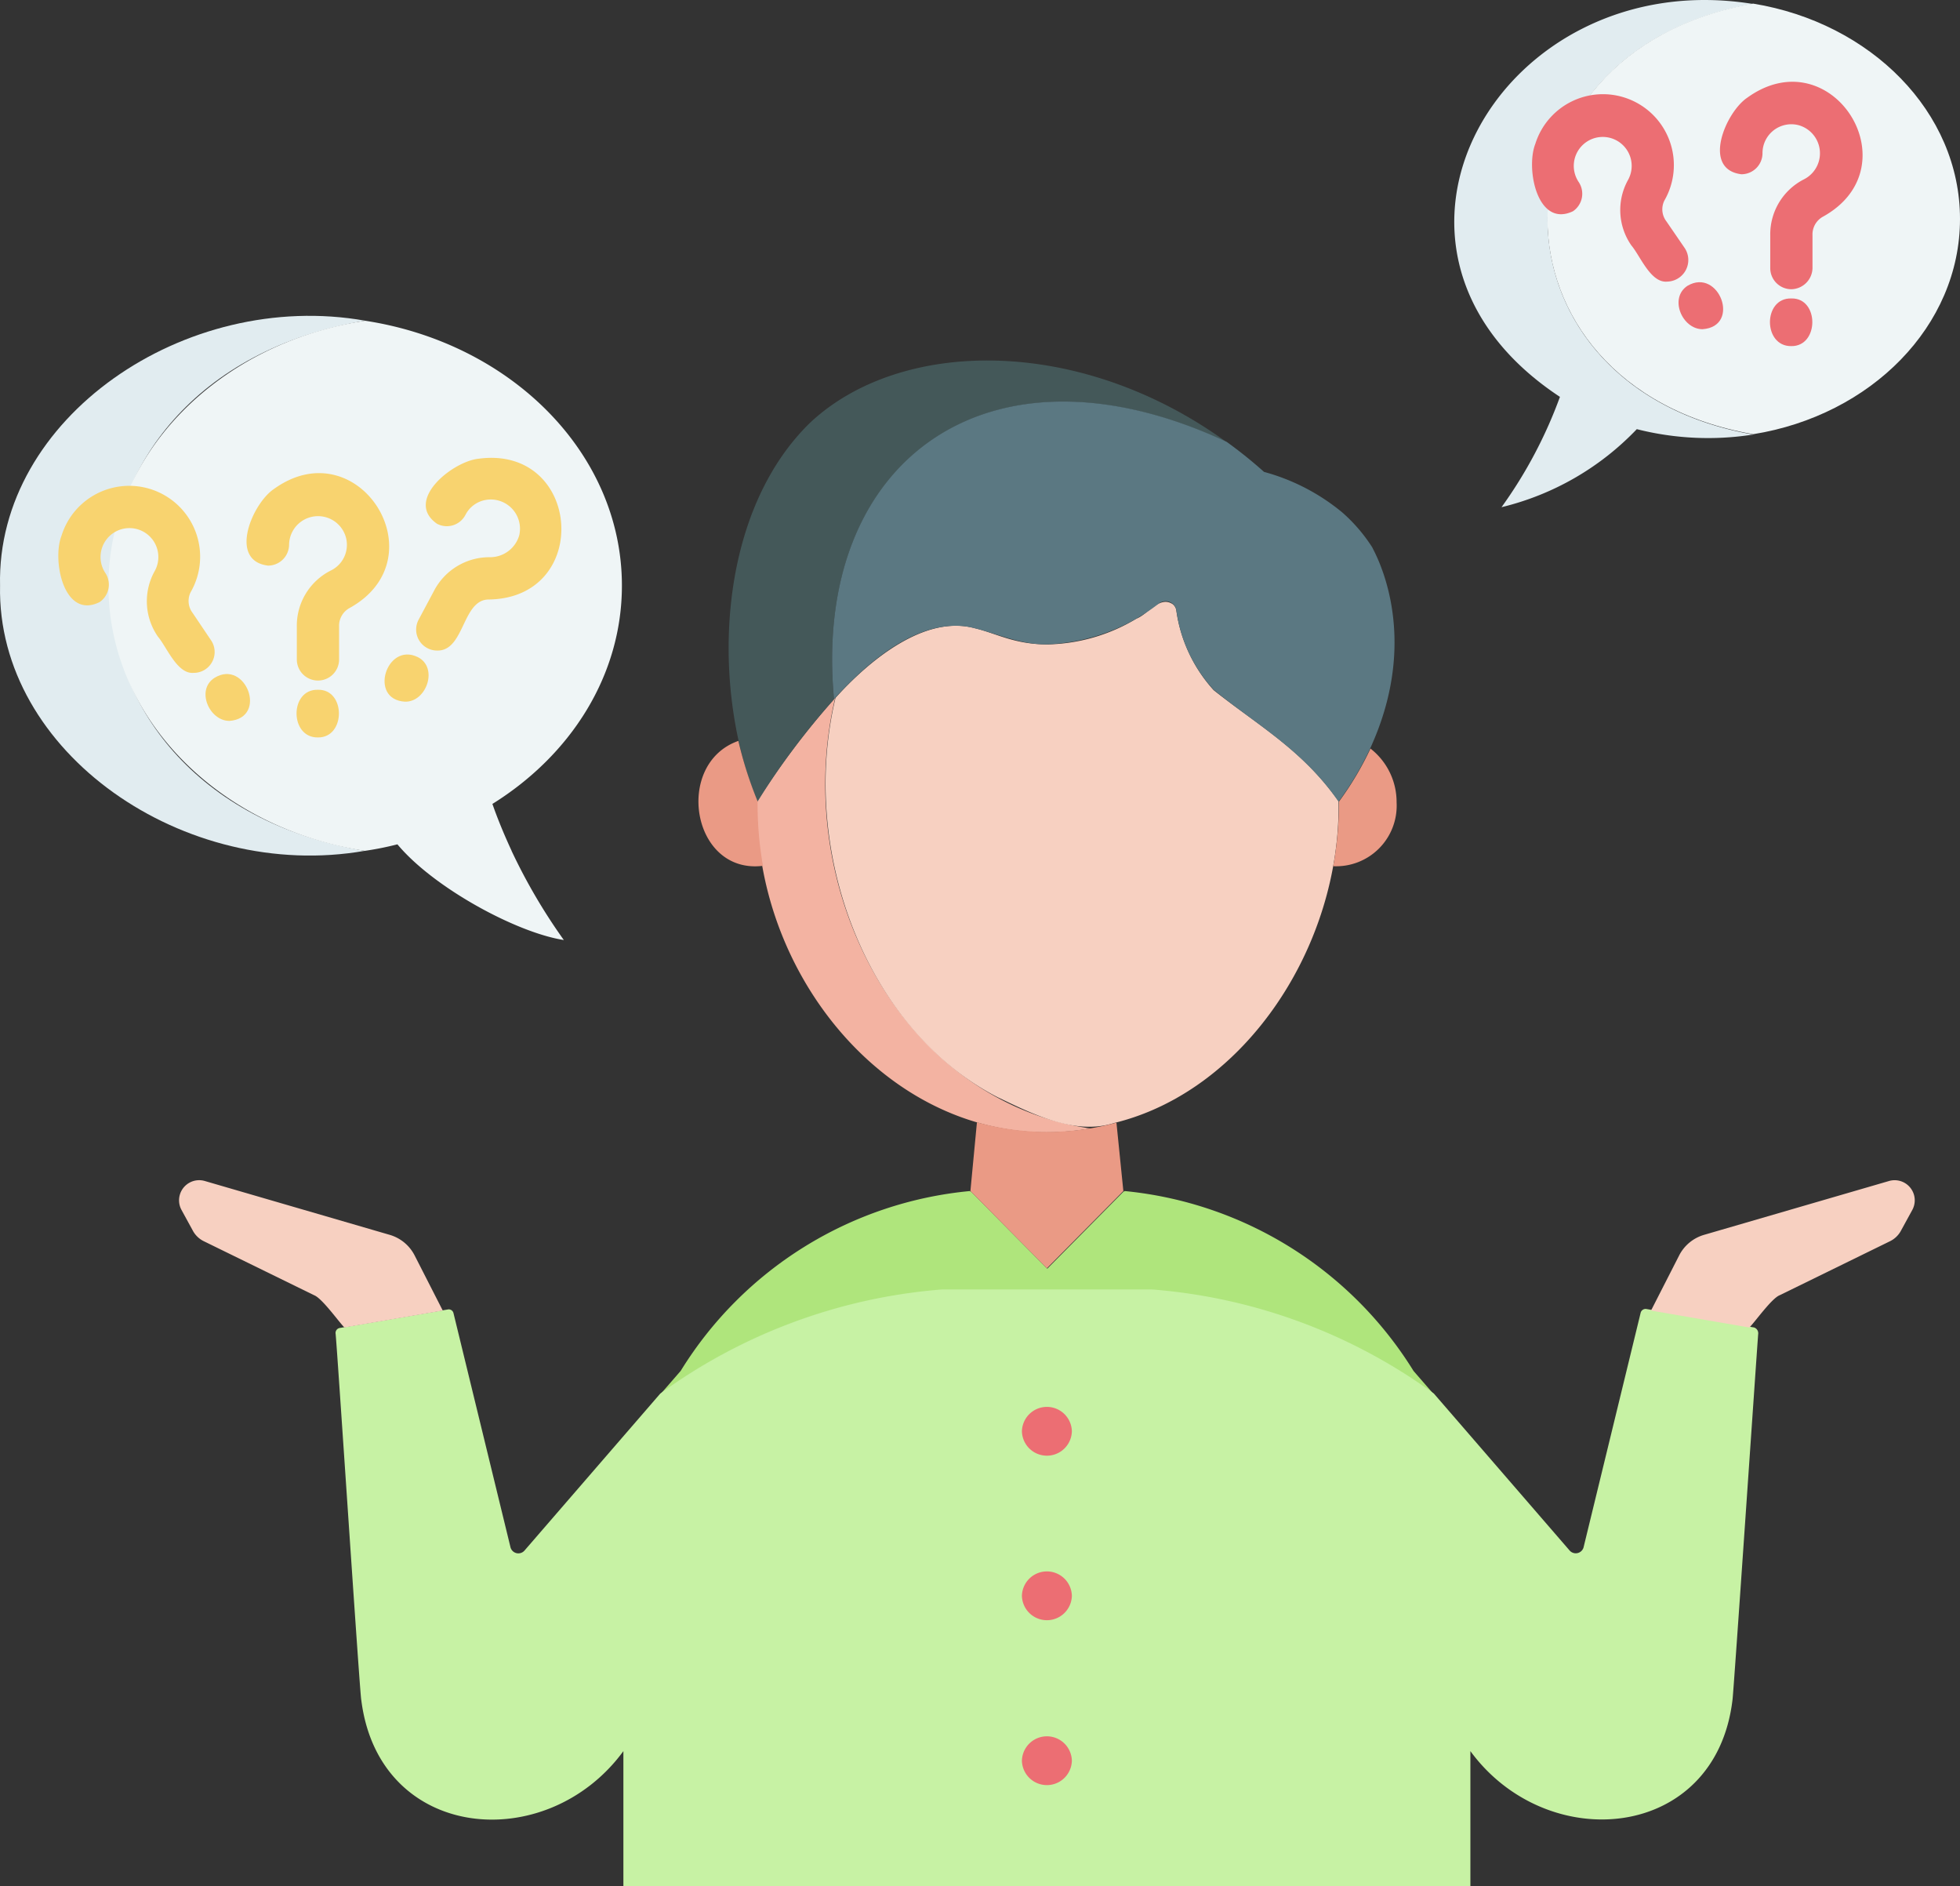
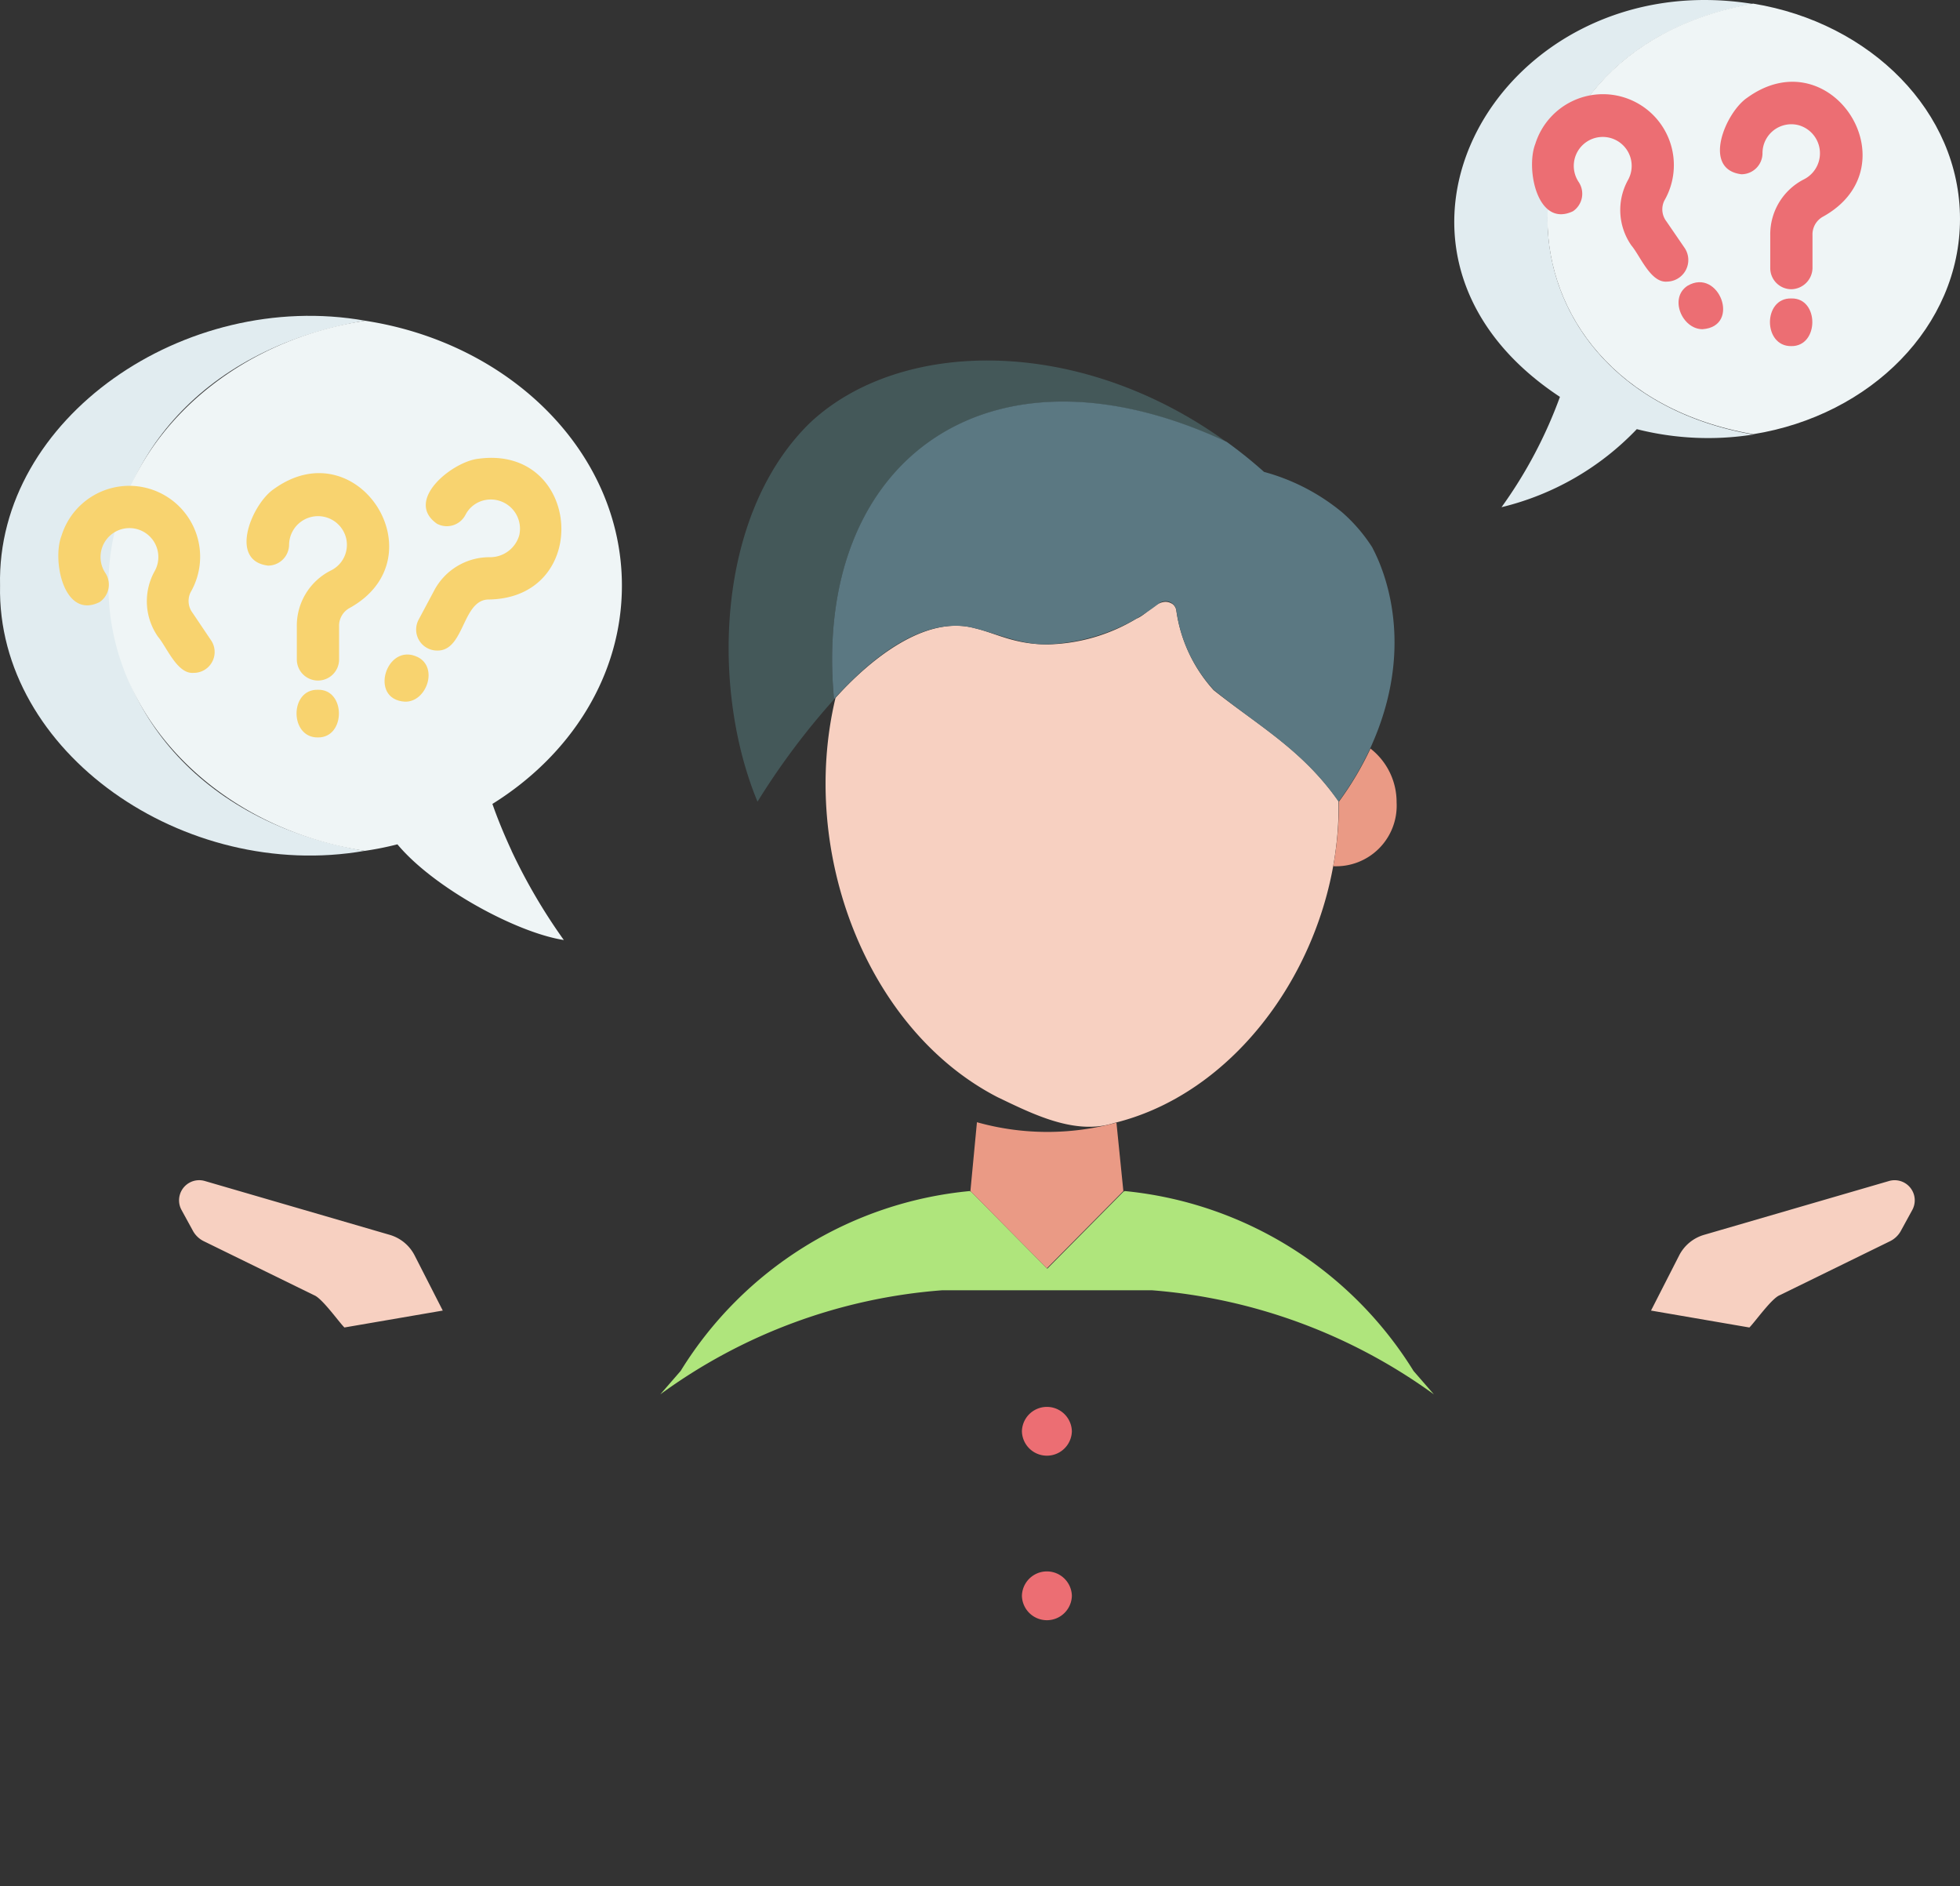
<svg xmlns="http://www.w3.org/2000/svg" id="question" width="139.325" height="134.032" viewBox="0 0 139.325 134.032">
  <rect x="0" y="0" width="139.325" height="134.032" fill="#333333" stroke="none" />
  <g id="Group_497" data-name="Group 497" transform="translate(46.936 84.642)">
    <path id="Path_2601" data-name="Path 2601" d="M227.791,334.951a39.406,39.406,0,0,0-20.051-7.4H192.851a38.919,38.919,0,0,0-20.051,7.4l1.448-1.666a27.149,27.149,0,0,1,20.57-12.785v.027h.055l5.436,5.491,5.436-5.491h.055V320.5a27.249,27.249,0,0,1,20.543,12.785Z" transform="translate(-172.8 -320.5)" fill="#afe57c" />
  </g>
  <g id="Group_498" data-name="Group 498" transform="translate(23.852 91.635)">
-     <path id="Path_2602" data-name="Path 2602" d="M189.43,349.242c-.027.164-1.776,25.925-1.83,26.034-1.2,10.026-13.167,11.091-18.631,3.633V388.5H108.761v-9.589c-5.464,7.458-17.374,6.42-18.631-3.633-.082-.082-1.776-25.952-1.83-26.061a.361.361,0,0,1,.328-.382l7.649-1.311a.347.347,0,0,1,.41.273L100.73,364.4a.578.578,0,0,0,1.011.246l9.643-11.146a39.251,39.251,0,0,1,20.051-7.4h14.888a39.251,39.251,0,0,1,20.051,7.4l9.643,11.146a.578.578,0,0,0,1.011-.273l4.043-16.609a.362.362,0,0,1,.41-.273l7.649,1.311A.432.432,0,0,1,189.43,349.242Z" transform="translate(-88.3 -346.1)" fill="#c7f2a4" />
-   </g>
+     </g>
  <g id="Group_499" data-name="Group 499" transform="translate(53.816 49.593)">
-     <path id="Path_2603" data-name="Path 2603" d="M221.674,222.8c-13,2.295-23.93-10.08-23.684-23.247a56.754,56.754,0,0,1,5.546-7.348C200.366,205.695,208.151,220.856,221.674,222.8Z" transform="translate(-197.985 -192.2)" fill="#f3b3a2" />
-   </g>
+     </g>
  <g id="Group_500" data-name="Group 500" transform="translate(58.686 42.772)">
    <path id="Path_2604" data-name="Path 2604" d="M252.279,181.4c.164,10.3-6.638,20.6-15.954,22.865-2.786.9-5.819-.656-8.277-1.83-9.288-4.781-14.151-17.4-11.528-28.383,2.431-2.7,6.365-5.928,9.916-4.945,1.5.355,2.786,1.147,5.163,1.147a12.7,12.7,0,0,0,6.31-1.83c.847-.328,1.639-1.639,2.568-1.038a.692.692,0,0,1,.273.492,10.638,10.638,0,0,0,2.65,5.627c3.2,2.541,6.283,4.207,8.878,7.895Z" transform="translate(-215.814 -167.23)" fill="#f7d0c1" />
  </g>
  <g id="Group_501" data-name="Group 501" transform="translate(51.793 25.619)">
    <path id="Path_2605" data-name="Path 2605" d="M225.99,110.247c-16.882-7.922-29.5,1.257-27.919,18.276a51.368,51.368,0,0,0-5.436,7.267c-3.305-7.949-3-20.379,3.743-26.935C202.8,102.844,215.527,102.652,225.99,110.247Z" transform="translate(-190.581 -104.438)" fill="#445859" />
  </g>
  <g id="Group_502" data-name="Group 502" transform="translate(59.149 28.531)">
    <path id="Path_2606" data-name="Path 2606" d="M255.751,139.768a22.1,22.1,0,0,1-2.24,3.77c-2.568-3.715-5.928-5.518-8.878-7.949a10.375,10.375,0,0,1-2.65-5.627.775.775,0,0,0-1.229-.519,13.771,13.771,0,0,1-7.676,2.9c-2.185.164-4.289-.983-6.065-1.257-2.158-.273-5.218.6-9.37,5.163-1.584-17.019,11.036-26.17,27.919-18.276a32.3,32.3,0,0,1,2.65,2.131,14.793,14.793,0,0,1,5.546,2.868,11.577,11.577,0,0,1,2.158,2.513C255.887,125.535,259.575,131.463,255.751,139.768Z" transform="translate(-217.508 -115.099)" fill="#5b7882" />
  </g>
  <g id="Group_503" data-name="Group 503" transform="translate(49.643 52.653)">
-     <path id="Path_2607" data-name="Path 2607" d="M187.3,212.278c-5.081.628-6.338-7.267-1.748-8.878a27.884,27.884,0,0,0,1.366,4.289A25.179,25.179,0,0,0,187.3,212.278Z" transform="translate(-182.708 -203.4)" fill="#ea9a85" />
-   </g>
+     </g>
  <g id="Group_504" data-name="Group 504" transform="translate(94.769 53.199)">
    <path id="Path_2608" data-name="Path 2608" d="M352.407,209.224a4.306,4.306,0,0,1-4.507,4.535,25.382,25.382,0,0,0,.41-4.589,22.438,22.438,0,0,0,2.24-3.77A4.816,4.816,0,0,1,352.407,209.224Z" transform="translate(-347.9 -205.4)" fill="#ea9a85" />
  </g>
  <g id="Group_505" data-name="Group 505" transform="translate(68.981 79.752)">
    <path id="Path_2609" data-name="Path 2609" d="M253.5,307.49l5.436,5.491,5.436-5.491-.492-4.863a18.517,18.517,0,0,1-9.916-.027Z" transform="translate(-253.5 -302.6)" fill="#ea9a85" />
  </g>
  <g id="Group_507" data-name="Group 507" transform="translate(72.642 99.974)">
    <g id="Group_506" data-name="Group 506">
      <path id="Path_2610" data-name="Path 2610" d="M266.9,378.367a1.776,1.776,0,0,0,3.551,0A1.776,1.776,0,0,0,266.9,378.367Z" transform="translate(-266.9 -376.625)" fill="#ec6e73" />
    </g>
  </g>
  <g id="Group_509" data-name="Group 509" transform="translate(72.642 111.676)">
    <g id="Group_508" data-name="Group 508">
      <path id="Path_2611" data-name="Path 2611" d="M266.9,421.194a1.776,1.776,0,0,0,3.551,0A1.776,1.776,0,0,0,266.9,421.194Z" transform="translate(-266.9 -419.462)" fill="#ec6e73" />
    </g>
  </g>
  <g id="Group_511" data-name="Group 511" transform="translate(72.642 123.385)">
    <g id="Group_510" data-name="Group 510">
-       <path id="Path_2612" data-name="Path 2612" d="M266.9,464.067a1.776,1.776,0,0,0,3.551,0A1.776,1.776,0,0,0,266.9,464.067Z" transform="translate(-266.9 -462.325)" fill="#ec6e73" />
-     </g>
+       </g>
  </g>
  <g id="Group_512" data-name="Group 512" transform="translate(117.361 83.871)">
    <path id="Path_2613" data-name="Path 2613" d="M430.6,326.946l1.994-3.906a2.9,2.9,0,0,1,1.776-1.475l13.14-3.824a1.43,1.43,0,0,1,1.666,2.049l-.792,1.448a1.769,1.769,0,0,1-.82.792l-7.813,3.824c-.574.219-1.748,1.885-2.158,2.295Z" transform="translate(-430.6 -317.68)" fill="#f7d0c1" />
  </g>
  <g id="Group_513" data-name="Group 513" transform="translate(12.723 83.871)">
    <path id="Path_2614" data-name="Path 2614" d="M66.309,326.946l-1.994-3.906a2.9,2.9,0,0,0-1.776-1.475L49.4,317.74a1.43,1.43,0,0,0-1.666,2.049l.792,1.448a1.77,1.77,0,0,0,.82.792l7.813,3.824c.574.219,1.748,1.885,2.158,2.295Z" transform="translate(-47.558 -317.68)" fill="#f7d0c1" />
  </g>
  <g id="Group_514" data-name="Group 514" transform="translate(0 22.449)">
    <path id="Path_2615" data-name="Path 2615" d="M26.914,130.853C14.1,133.093.743,123.86.989,112c-.273-11.883,13.14-21.089,25.952-18.822C2.765,97.252,2.765,126.755,26.914,130.853Z" transform="translate(-0.985 -92.837)" fill="#e1ecf0" />
  </g>
  <g id="Group_515" data-name="Group 515" transform="translate(7.708 22.794)">
    <path id="Path_2616" data-name="Path 2616" d="M57.856,131.771a40.535,40.535,0,0,0,3.715,6.338c-3.36-.519-9.261-3.715-11.829-6.8a21.824,21.824,0,0,1-2.322.464C37.068,130.187,29.2,122.347,29.2,112.922S37.095,95.657,47.448,94.1C57.8,95.684,65.7,103.5,65.7,112.922c0,6.392-3.633,12.047-9.206,15.516.382,1.093.847,2.213,1.366,3.333Z" transform="translate(-29.2 -94.1)" fill="#eff5f6" />
  </g>
  <g id="Group_517" data-name="Group 517" transform="translate(17.52 33.623)">
    <g id="Group_516" data-name="Group 516">
      <path id="Path_2617" data-name="Path 2617" d="M70.2,148.481a1.5,1.5,0,0,1-1.5-1.5v-2.322a4.383,4.383,0,0,1,2.4-3.988,2.03,2.03,0,0,0,1.093-2.349,2.057,2.057,0,0,0-4.043.492,1.5,1.5,0,0,1-1.5,1.5c-2.841-.355-1.12-4.4.41-5.436,6.01-4.344,11.856,4.917,5.354,8.469a1.44,1.44,0,0,0-.71,1.311v2.322A1.5,1.5,0,0,1,70.2,148.481Z" transform="translate(-65.12 -133.741)" fill="#f8d36f" />
    </g>
  </g>
  <g id="Group_519" data-name="Group 519" transform="translate(21.08 49.019)">
    <g id="Group_518" data-name="Group 518">
      <path id="Path_2618" data-name="Path 2618" d="M79.666,193.486c-2.022.027-2.022-3.442,0-3.387C81.66,190.044,81.66,193.513,79.666,193.486Z" transform="translate(-78.15 -190.098)" fill="#f8d36f" />
    </g>
  </g>
  <g id="Group_521" data-name="Group 521" transform="translate(29.572 32.535)">
    <g id="Group_520" data-name="Group 520">
      <path id="Path_2619" data-name="Path 2619" d="M110.73,143.455a1.491,1.491,0,0,1-1.311-2.185l1.093-2.049a4.444,4.444,0,0,1,3.988-2.4,2.153,2.153,0,0,0,2.076-1.557,2.076,2.076,0,0,0-2.377-2.513,2,2,0,0,0-1.448,1.065,1.492,1.492,0,0,1-2.022.628c-2.349-1.639,1.065-4.4,2.923-4.617,7.348-1.011,8.141,9.889.765,10C112.506,139.822,112.7,143.51,110.73,143.455Z" transform="translate(-109.238 -129.758)" fill="#f8d36f" />
    </g>
  </g>
  <g id="Group_523" data-name="Group 523" transform="translate(27.336 46.513)">
    <g id="Group_522" data-name="Group 522">
      <path id="Path_2620" data-name="Path 2620" d="M102.513,184.279c-2.623-.137-1.339-4.262.9-3.169C104.89,181.848,104.043,184.307,102.513,184.279Z" transform="translate(-101.052 -180.926)" fill="#f8d36f" />
    </g>
  </g>
  <g id="Group_525" data-name="Group 525" transform="translate(4.148 34.526)">
    <g id="Group_524" data-name="Group 524">
      <path id="Path_2621" data-name="Path 2621" d="M25.794,150.336c-1.175.109-1.912-1.83-2.541-2.568a4.4,4.4,0,0,1-.246-4.644,2.055,2.055,0,1,0-3.5.109,1.5,1.5,0,0,1-.41,2.076c-2.541,1.257-3.387-2.978-2.7-4.726a5.04,5.04,0,1,1,9.179,4.016,1.4,1.4,0,0,0,.137,1.475L27,147.986A1.483,1.483,0,0,1,25.794,150.336Z" transform="translate(-16.17 -137.044)" fill="#f8d36f" />
    </g>
  </g>
  <g id="Group_527" data-name="Group 527" transform="translate(14.607 47.9)">
    <g id="Group_526" data-name="Group 526">
-       <path id="Path_2622" data-name="Path 2622" d="M56.161,189.335c-1.448,0-2.4-2.213-1.065-3.06C57.309,184.91,58.92,189.117,56.161,189.335Z" transform="translate(-54.455 -186.003)" fill="#f8d36f" />
-     </g>
+       </g>
  </g>
  <g id="Group_528" data-name="Group 528" transform="translate(103.376 0)">
    <path id="Path_2623" data-name="Path 2623" d="M400.657,41.539a20.6,20.6,0,0,1-8.277-.382,19.671,19.671,0,0,1-9.616,5.546,32.3,32.3,0,0,0,4.152-7.84c-15.954-10.517-4.18-30.842,13.741-27.919C381.152,14.331,381.179,38.152,400.657,41.539Z" transform="translate(-379.405 -10.659)" fill="#e1ecf0" />
  </g>
  <g id="Group_529" data-name="Group 529" transform="translate(109.999 0.257)">
    <path id="Path_2624" data-name="Path 2624" d="M432.976,26.9c0,7.622-6.338,13.959-14.7,15.3-19.5-3.387-19.5-27.208,0-30.6C426.638,12.966,432.976,19.3,432.976,26.9Z" transform="translate(-403.65 -11.6)" fill="#eff5f6" />
  </g>
  <g id="Group_531" data-name="Group 531" transform="translate(122.257 5.814)">
    <g id="Group_530" data-name="Group 530">
      <path id="Path_2625" data-name="Path 2625" d="M453.6,46.681a1.5,1.5,0,0,1-1.5-1.5V42.857a4.383,4.383,0,0,1,2.4-3.988,2.073,2.073,0,0,0-.41-3.852,2.05,2.05,0,0,0-2.541,1.994,1.5,1.5,0,0,1-1.5,1.5c-2.841-.355-1.12-4.4.41-5.436,6.01-4.344,11.856,4.917,5.354,8.469a1.44,1.44,0,0,0-.71,1.311v2.322A1.534,1.534,0,0,1,453.6,46.681Z" transform="translate(-448.52 -31.941)" fill="#ec6e73" />
    </g>
  </g>
  <g id="Group_533" data-name="Group 533" transform="translate(125.816 21.209)">
    <g id="Group_532" data-name="Group 532">
      <path id="Path_2626" data-name="Path 2626" d="M463.066,91.686c-2.022.027-2.022-3.442,0-3.387C465.06,88.244,465.06,91.713,463.066,91.686Z" transform="translate(-461.55 -88.298)" fill="#ec6e73" />
    </g>
  </g>
  <g id="Group_535" data-name="Group 535" transform="translate(108.908 6.701)">
    <g id="Group_534" data-name="Group 534">
      <path id="Path_2627" data-name="Path 2627" d="M409.257,48.5c-1.175.109-1.912-1.83-2.541-2.568a4.4,4.4,0,0,1-.246-4.644,2.058,2.058,0,1,0-3.5.137,1.5,1.5,0,0,1-.41,2.076c-2.541,1.2-3.36-3.032-2.677-4.781a5.04,5.04,0,1,1,9.179,4.016,1.4,1.4,0,0,0,.137,1.475l1.311,1.912A1.536,1.536,0,0,1,409.257,48.5Z" transform="translate(-399.657 -35.188)" fill="#ec6e73" />
    </g>
  </g>
  <g id="Group_537" data-name="Group 537" transform="translate(119.316 20.056)">
    <g id="Group_536" data-name="Group 536">
      <path id="Path_2628" data-name="Path 2628" d="M439.461,87.414c-1.448,0-2.4-2.213-1.065-3.087C440.636,83.016,442.22,87.223,439.461,87.414Z" transform="translate(-437.755 -84.075)" fill="#ec6e73" />
    </g>
  </g>
</svg>